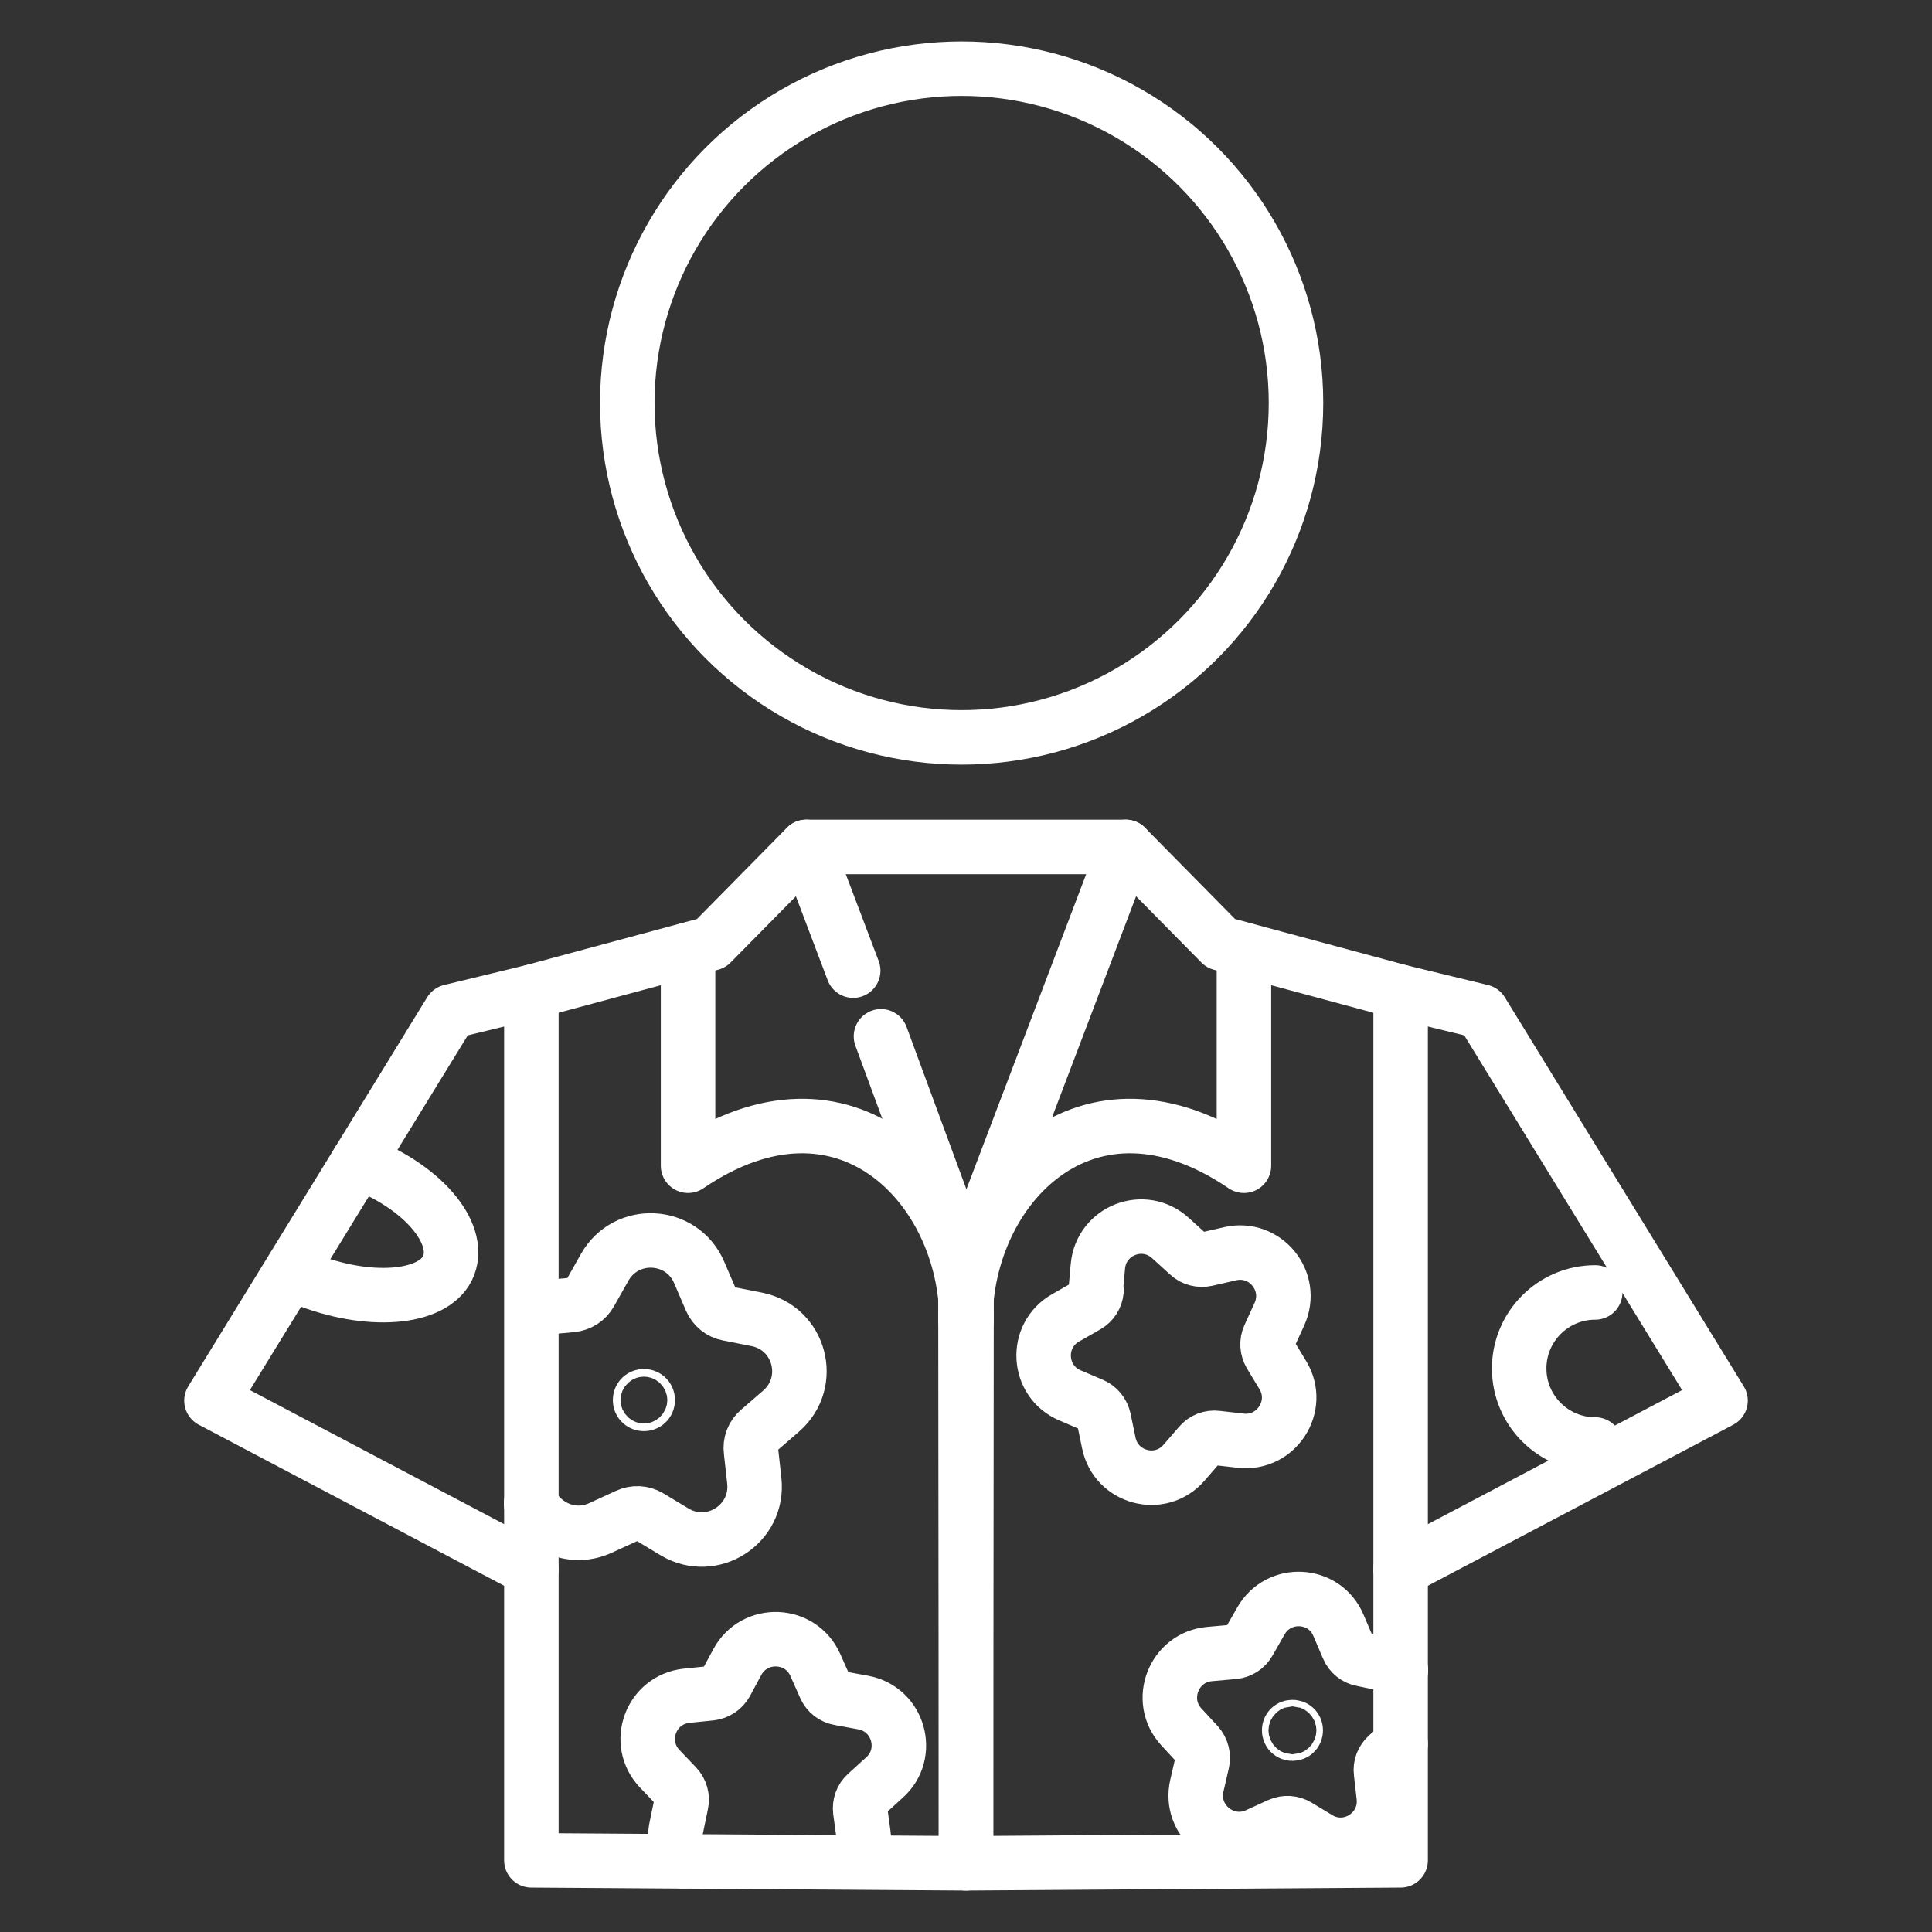
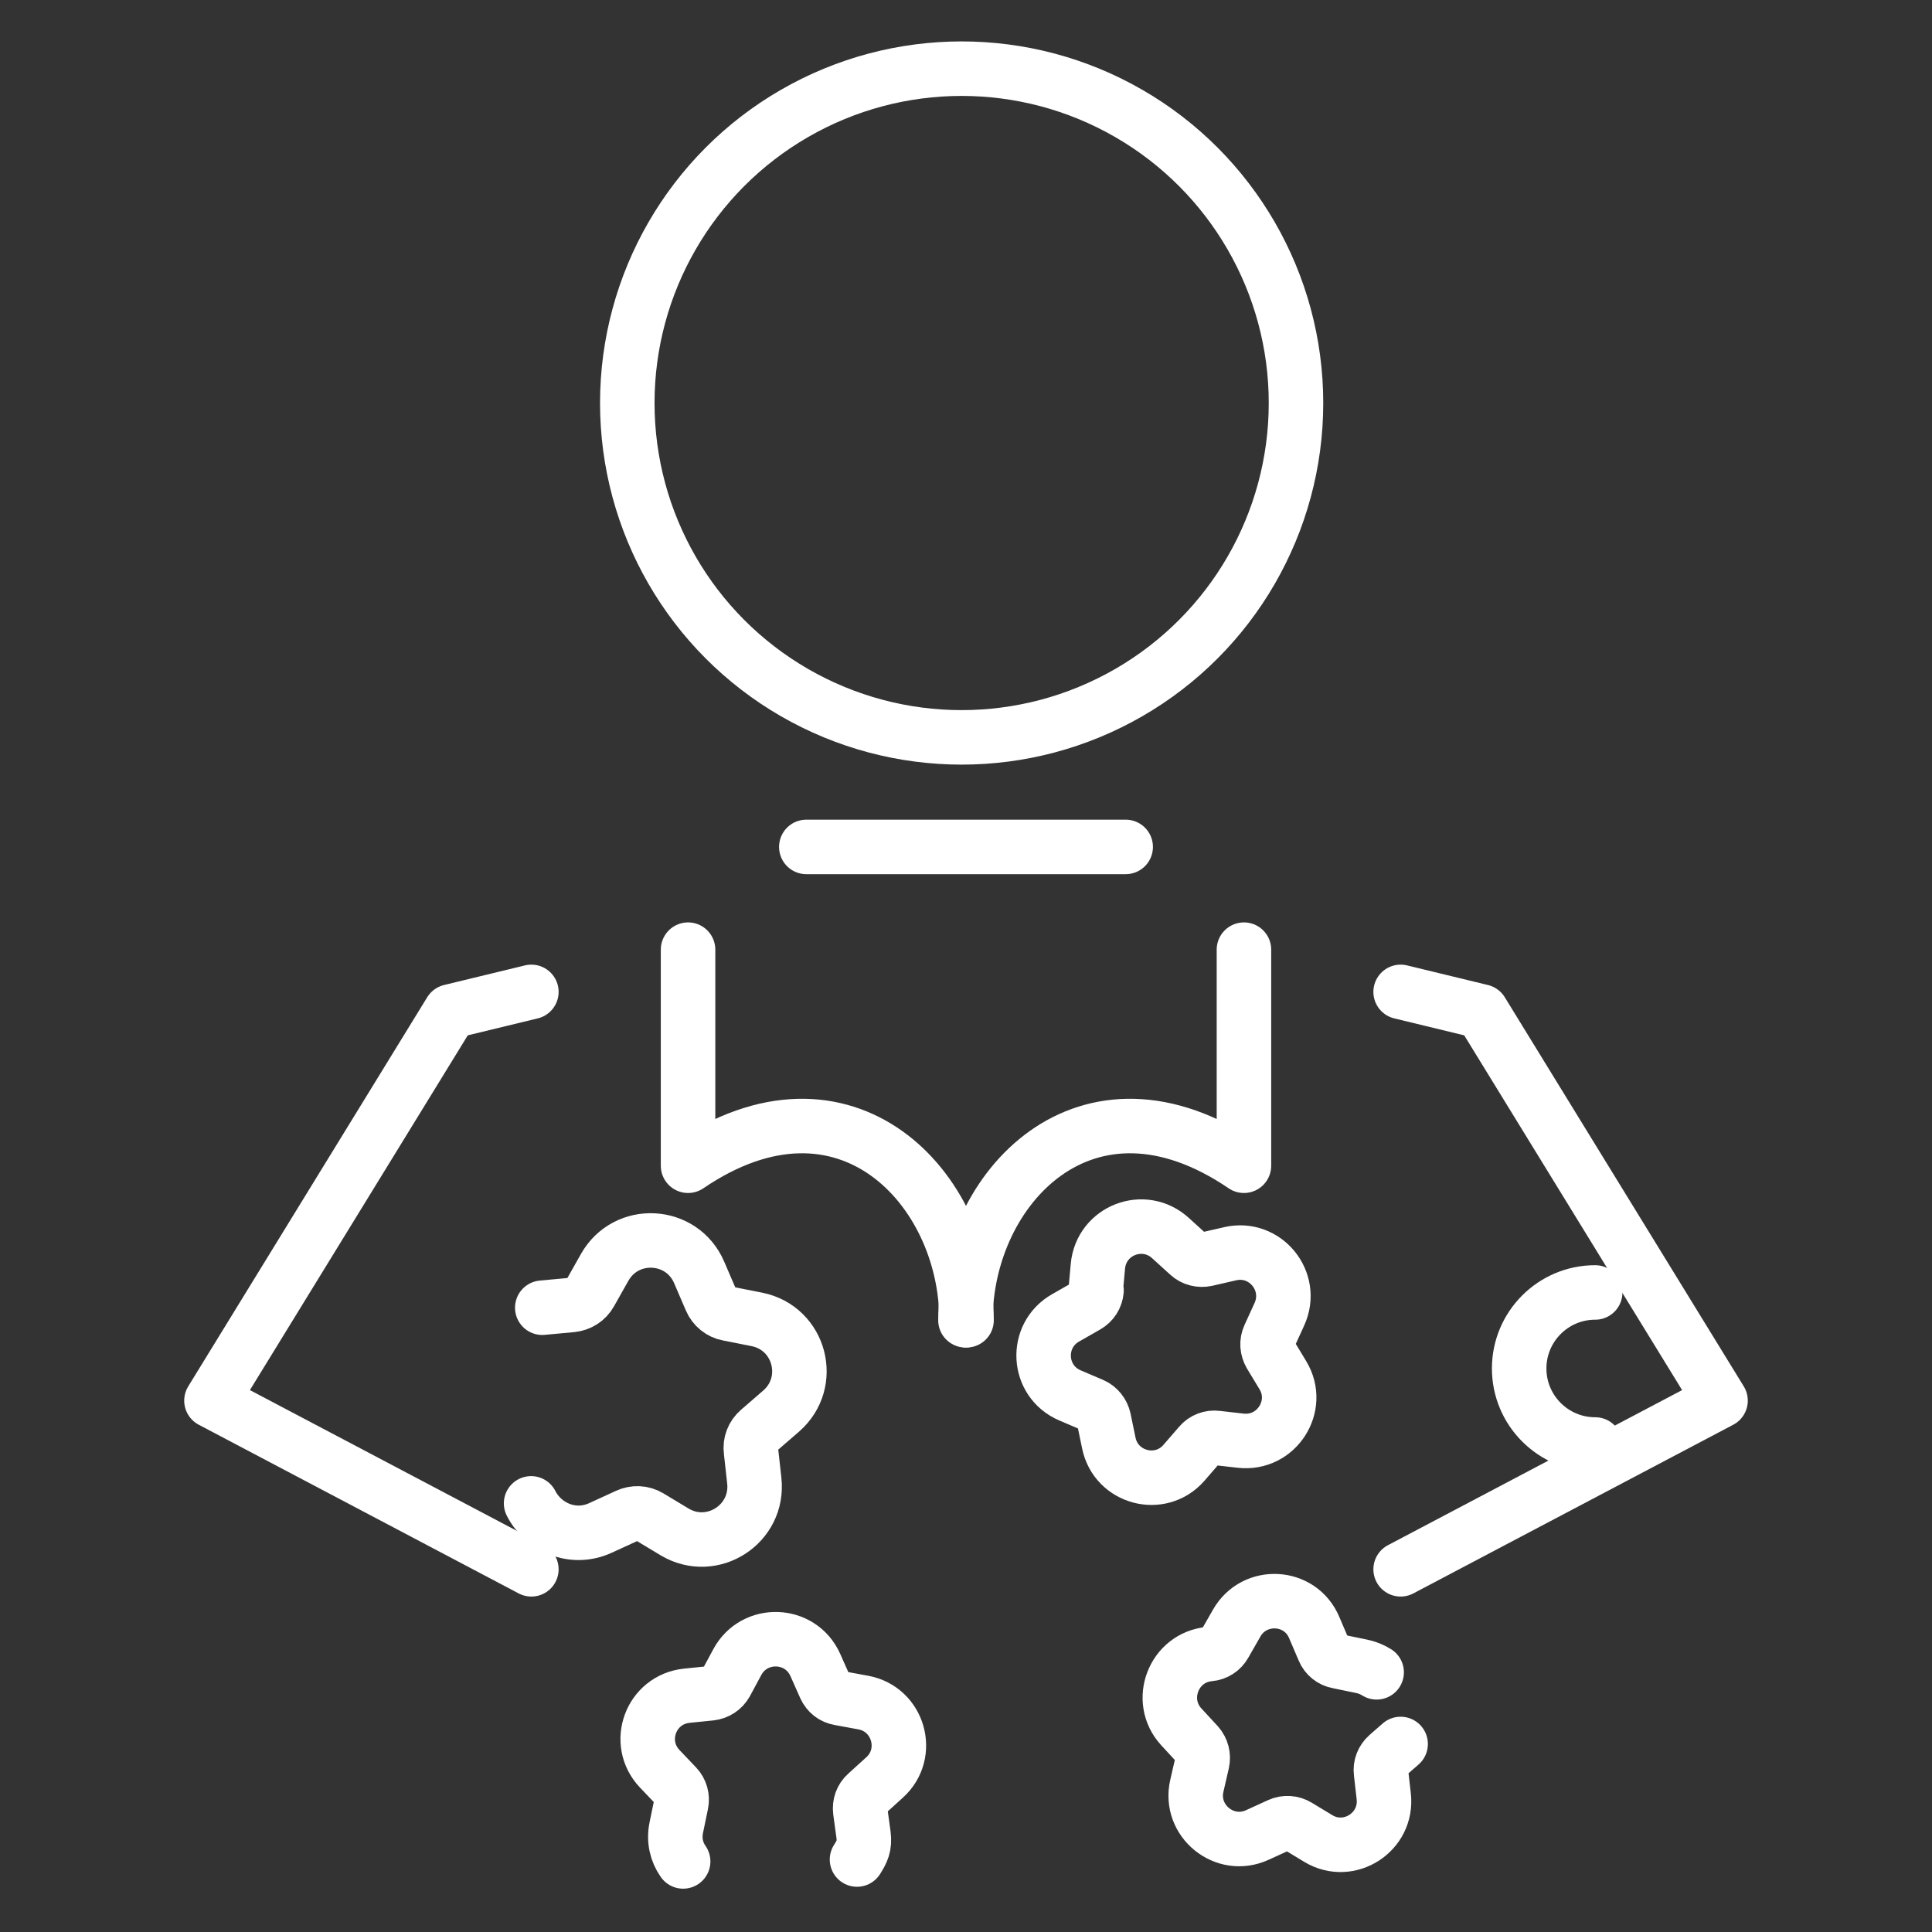
<svg xmlns="http://www.w3.org/2000/svg" id="Ebene_2" data-name="Ebene 2" viewBox="0 0 70.9 70.9">
  <rect x="0" y="0" width="70.9" height="70.9" fill="#333333" stroke="none" />
  <defs>
    <style>
      .cls-1 {
        stroke-miterlimit: 10;
      }

      .cls-1, .cls-2 {
        fill: none;
        stroke: #fff;
        stroke-width: 2px;
      }

      .cls-2 {
        stroke-linecap: round;
        stroke-linejoin: round;
      }
    </style>
  </defs>
  <circle class="cls-1" cx="35.29" cy="14.79" r="12.27" />
  <g>
    <path class="cls-2" d="m40.21,47.36l.08-.89c.12-1.32,1.69-1.93,2.67-1.03l.66.6c.17.16.42.22.65.17l.87-.2c1.29-.3,2.36,1.01,1.81,2.22l-.37.81c-.1.22-.08.46.04.67l.46.76c.68,1.13-.24,2.55-1.55,2.4l-.88-.1c-.23-.03-.47.06-.62.24l-.58.67c-.87,1-2.5.56-2.76-.73l-.18-.87c-.05-.23-.21-.43-.42-.52l-.82-.35c-1.22-.52-1.31-2.2-.16-2.85l.77-.44c.21-.12.34-.33.36-.56Z" />
    <path class="cls-2" d="m25.07,68.31c-.24-.34-.35-.78-.25-1.25l.18-.87c.05-.23-.02-.47-.18-.64l-.61-.64c-.91-.96-.33-2.54.99-2.68l.88-.09c.24-.03.44-.16.56-.37l.42-.78c.63-1.16,2.32-1.1,2.86.11l.36.81c.1.22.29.37.53.41l.87.16c1.3.24,1.76,1.87.78,2.75l-.66.6c-.18.16-.26.39-.23.63l.12.88c.05.4-.05.6-.24.9" />
    <g>
-       <polygon class="cls-2" points="35.45 68.38 51.4 68.27 51.4 36.4 44.8 34.62 41.31 31.08 35.43 46.55 35.45 68.38" />
      <polyline class="cls-2" points="51.4 57.59 63.14 51.4 54.37 37.12 51.4 36.4" />
      <path class="cls-2" d="m45.65,34.85v7.93c-5.78-3.93-10.22.81-10.22,5.67" />
    </g>
    <g>
-       <polyline class="cls-2" points="32.33 38.03 35.47 46.55 35.45 68.38 19.5 68.27 19.5 36.4 26.1 34.62 29.59 31.08 31.31 35.62" />
      <polyline class="cls-2" points="19.5 57.59 7.76 51.4 16.53 37.12 19.5 36.4" />
      <path class="cls-2" d="m25.25,34.85v7.93c5.78-3.93,10.22.81,10.22,5.67" />
    </g>
    <g>
-       <path class="cls-2" d="m51.4,64l-.48.42c-.18.16-.27.39-.24.62l.1.88c.15,1.31-1.27,2.23-2.4,1.55l-.76-.46c-.2-.12-.45-.14-.67-.04l-.81.37c-1.2.55-2.51-.52-2.22-1.8l.2-.87c.05-.23-.01-.47-.17-.65l-.6-.65c-.89-.97-.28-2.55,1.03-2.67l.89-.08c.24-.02.45-.16.56-.36l.44-.77c.65-1.15,2.34-1.06,2.85.16l.35.82c.09.22.29.38.52.42l.87.18c.2.04.39.12.55.22" />
-       <circle class="cls-2" cx="47.43" cy="63.5" r=".12" />
+       <path class="cls-2" d="m51.4,64l-.48.42c-.18.16-.27.39-.24.62l.1.88c.15,1.31-1.27,2.23-2.4,1.55l-.76-.46c-.2-.12-.45-.14-.67-.04l-.81.37c-1.2.55-2.51-.52-2.22-1.8l.2-.87c.05-.23-.01-.47-.17-.65l-.6-.65c-.89-.97-.28-2.55,1.03-2.67c.24-.02.45-.16.56-.36l.44-.77c.65-1.15,2.34-1.06,2.85.16l.35.82c.09.22.29.38.52.42l.87.18c.2.04.39.12.55.22" />
    </g>
    <g>
      <path class="cls-2" d="m19.9,47.99l1.08-.1c.29-.03.54-.19.68-.44l.53-.94c.79-1.4,2.84-1.29,3.47.19l.43,1c.11.26.35.46.63.51l1.06.21c1.58.32,2.1,2.3.89,3.36l-.82.71c-.22.19-.33.47-.29.76l.12,1.08c.18,1.6-1.54,2.71-2.92,1.89l-.93-.56c-.25-.15-.55-.16-.81-.04l-.98.45c-1.02.47-2.11-.03-2.55-.9" />
-       <circle class="cls-2" cx="23.63" cy="51.38" r=".14" />
    </g>
    <line class="cls-2" x1="29.59" y1="31.08" x2="41.31" y2="31.08" />
-     <path class="cls-2" d="m13.14,42.64c2.37.89,3.78,2.59,3.33,3.79s-2.74,1.46-5.12.57" />
    <path class="cls-2" d="m58.54,53.01c-1.54,0-2.79-1.25-2.79-2.79s1.25-2.79,2.79-2.79" />
  </g>
</svg>